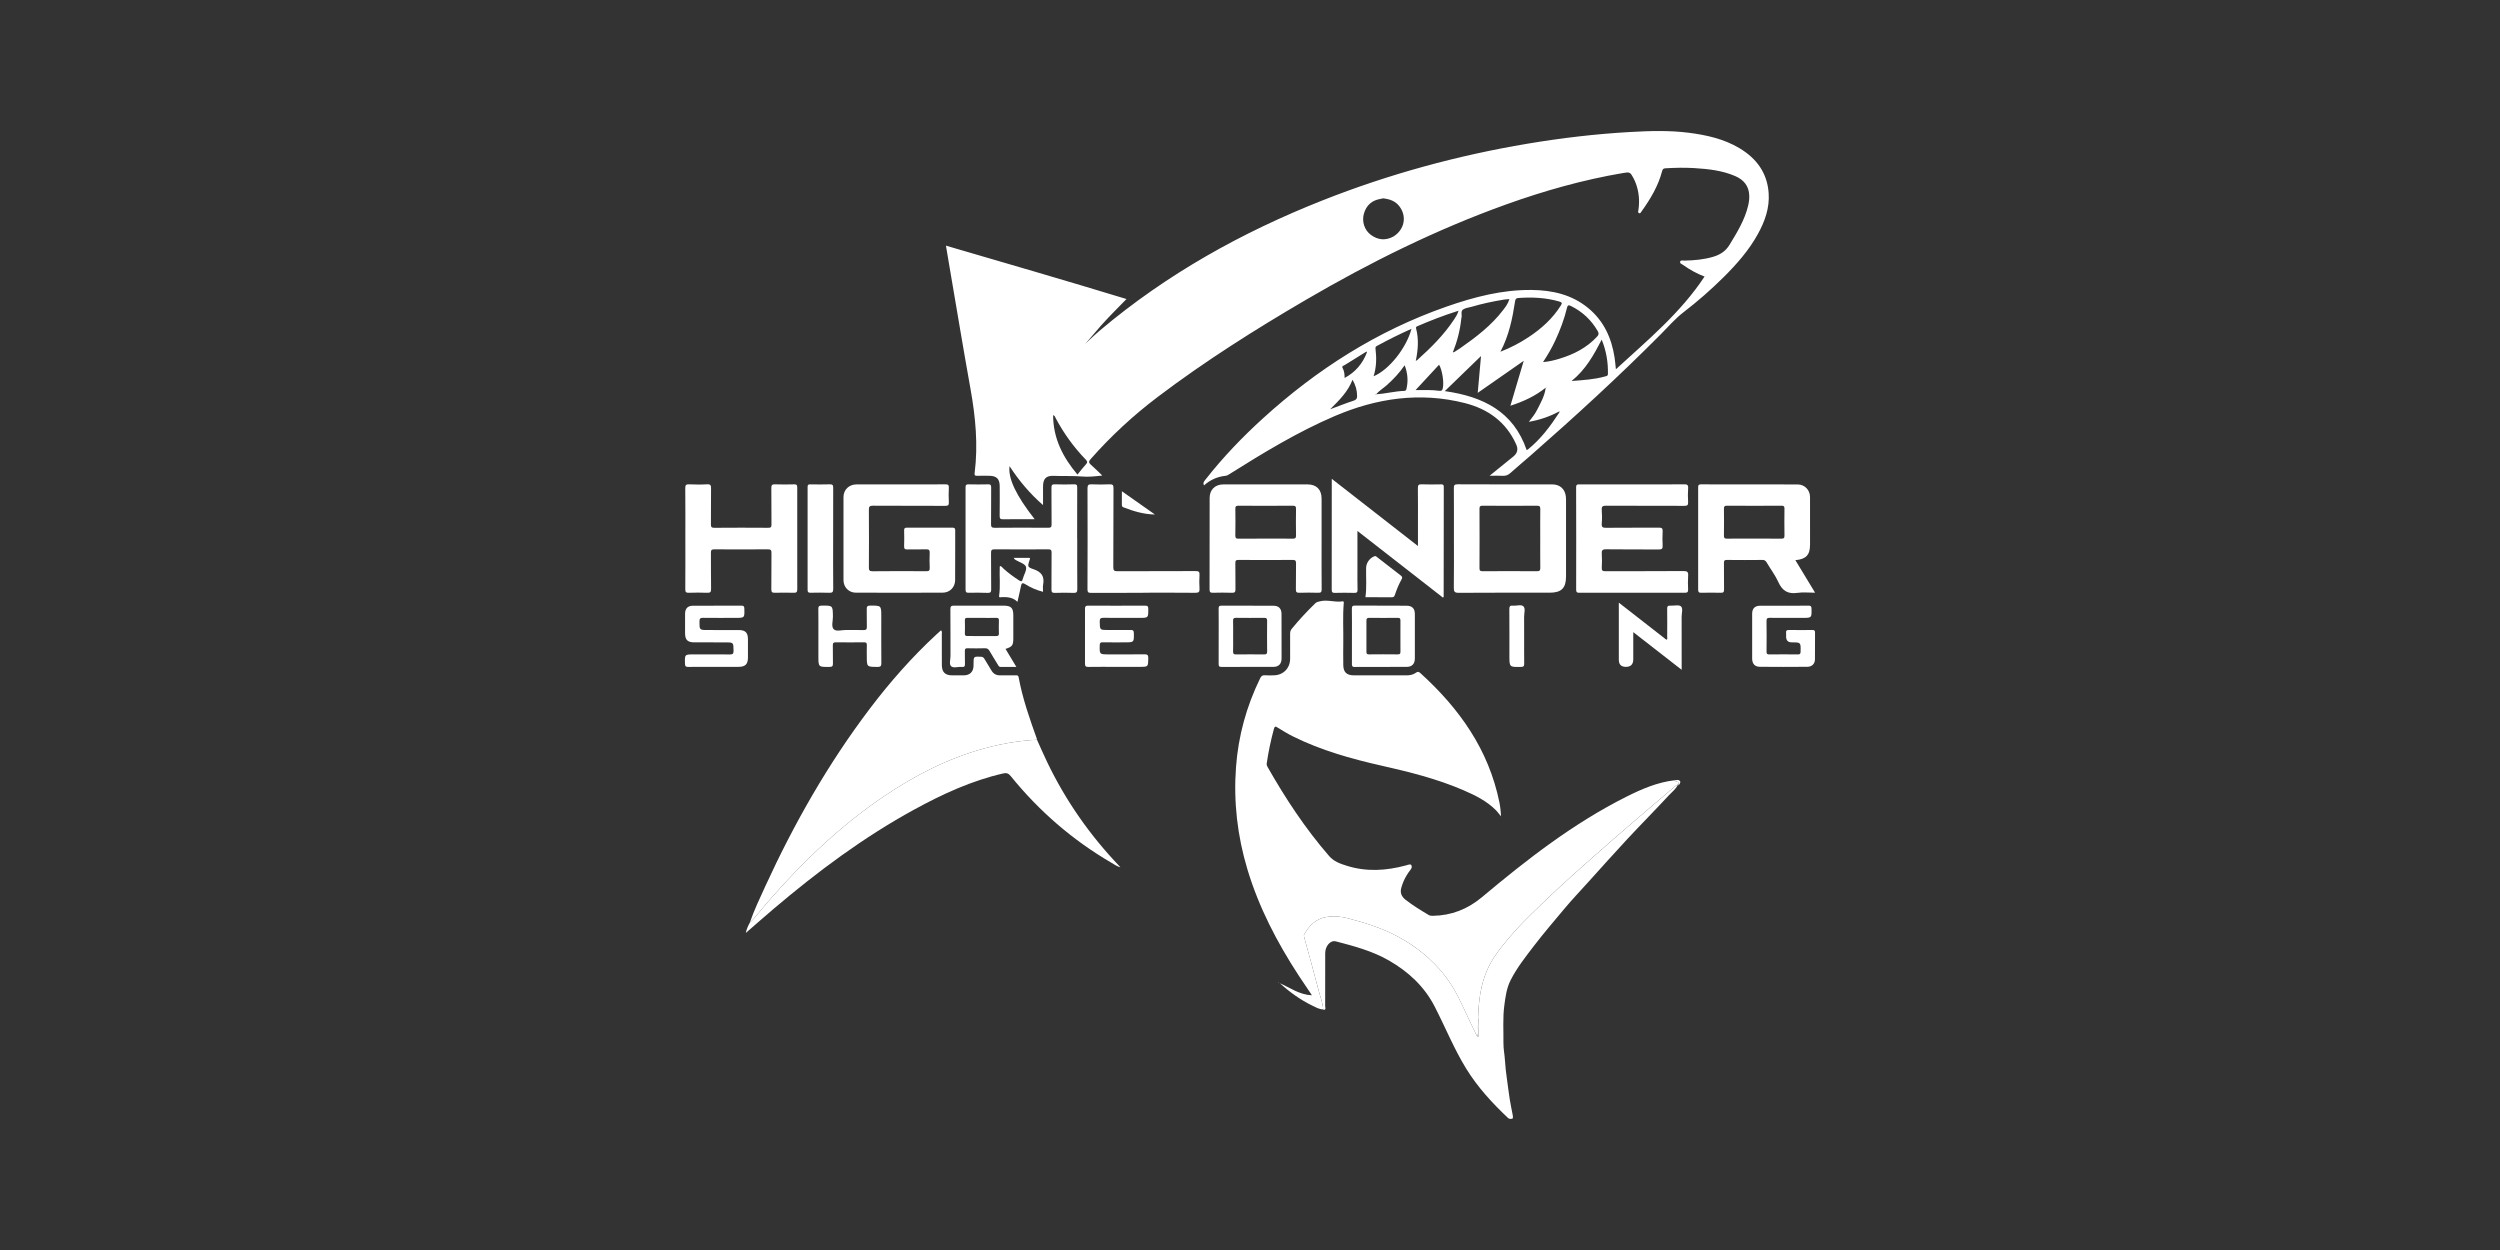
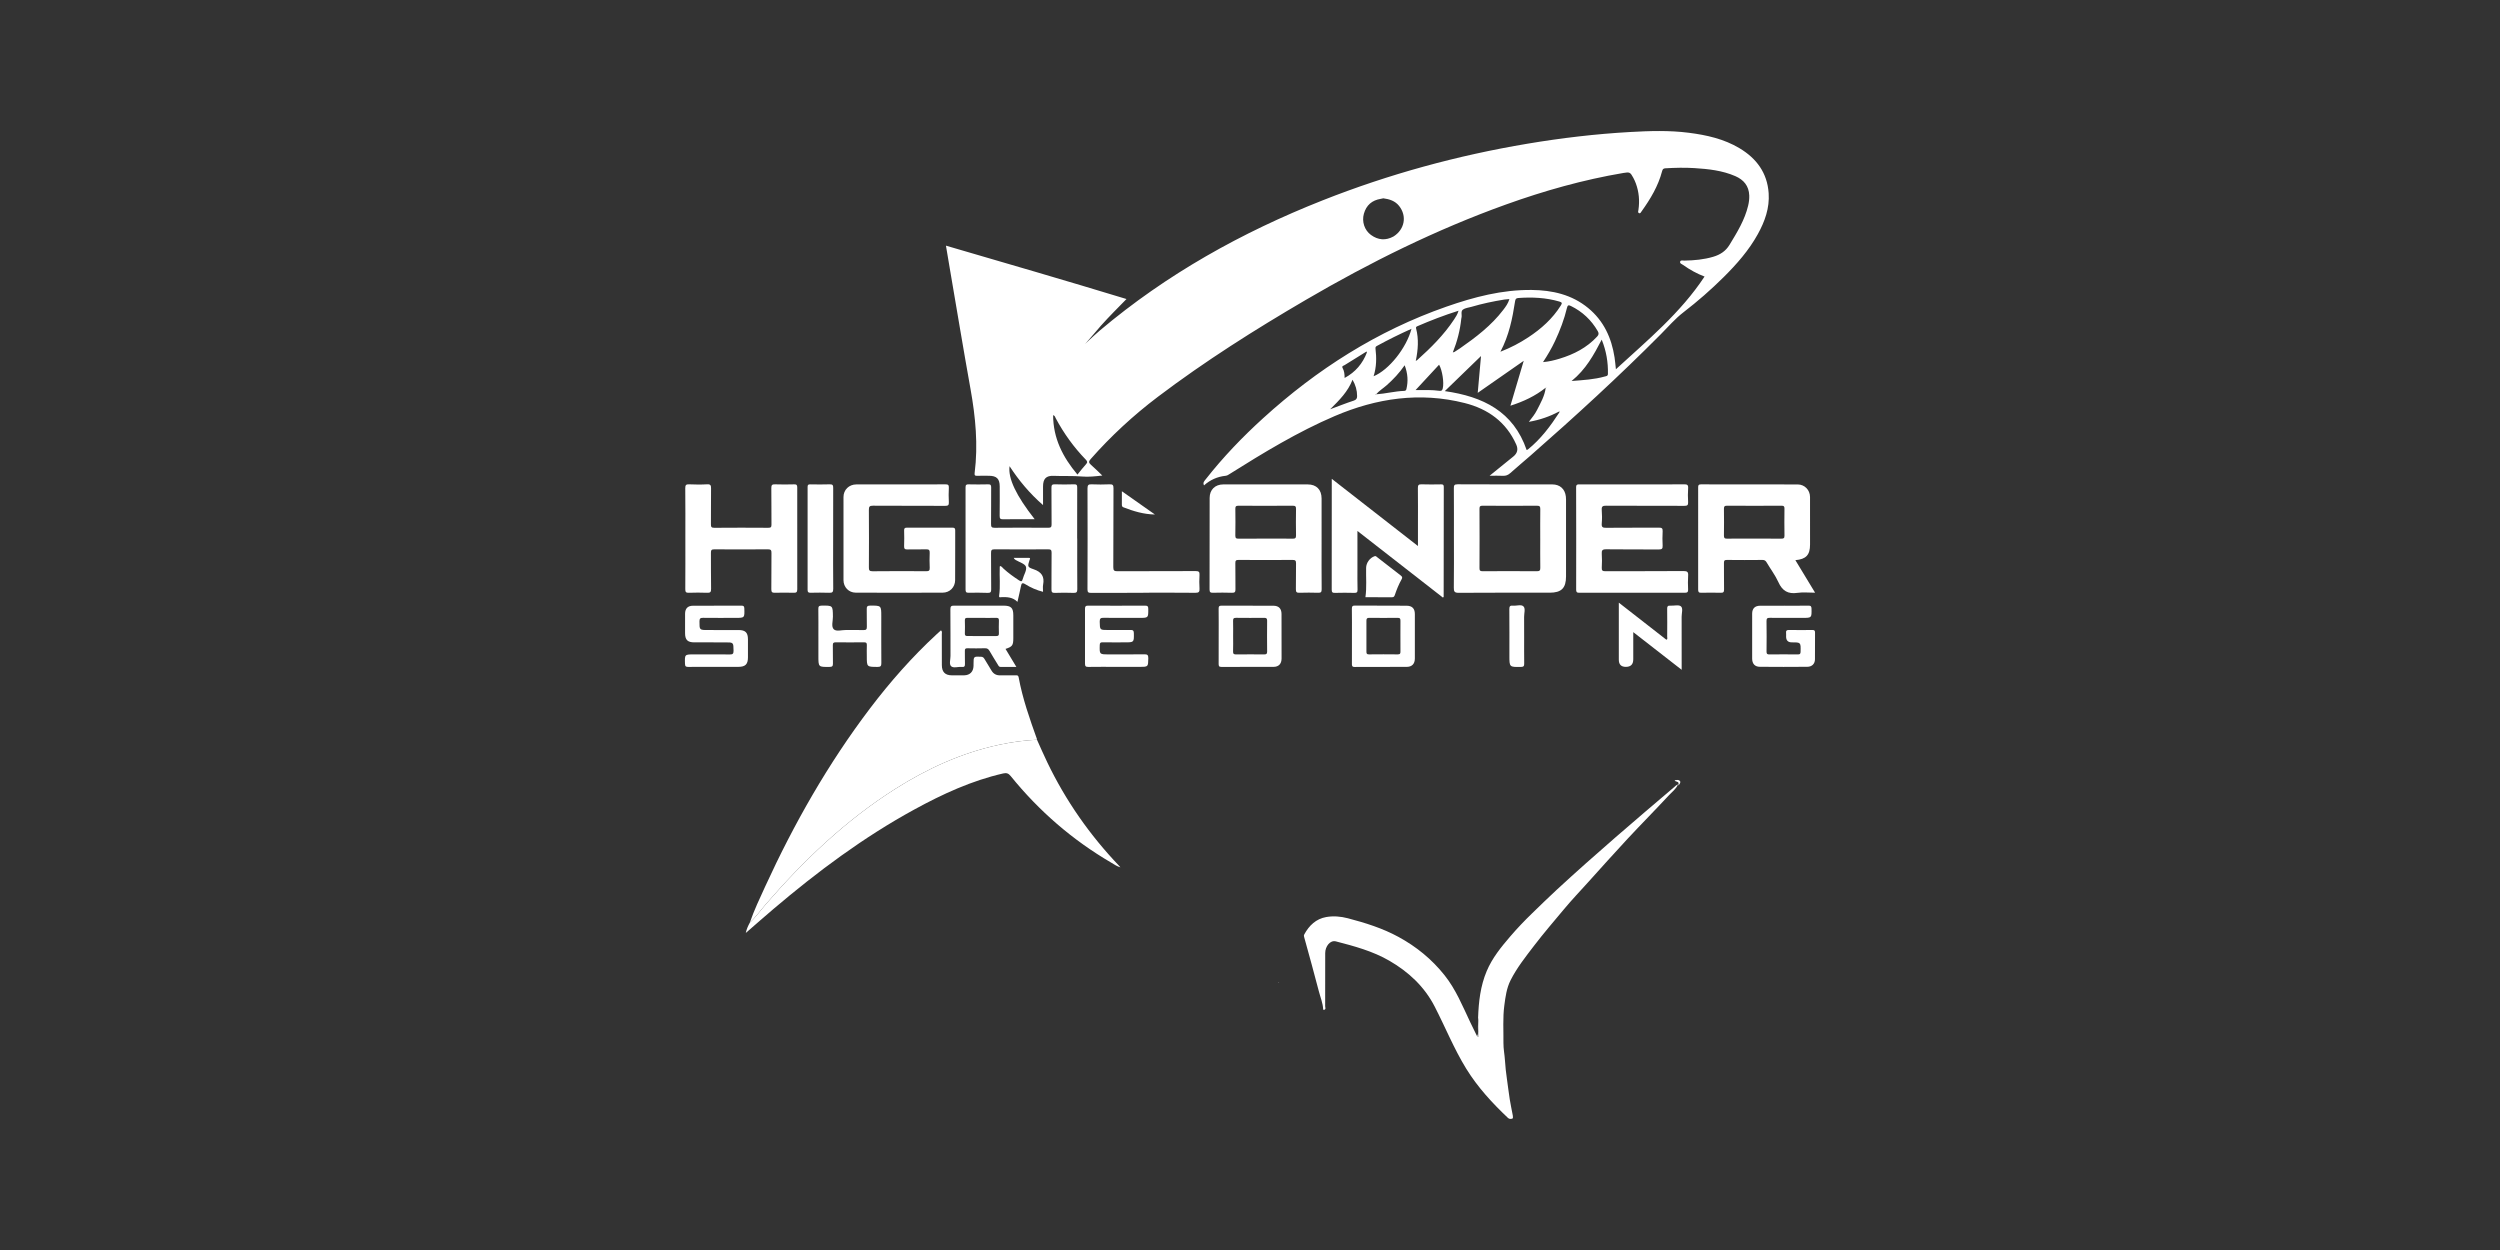
<svg xmlns="http://www.w3.org/2000/svg" id="uuid-9cfa4d8b-02b9-4d88-b950-577c64b9572b" viewBox="0 0 500 250">
  <rect x="0" y="0" width="500" height="250" fill="#333333" stroke="none" />
-   <path d="M264.634,201.878c-.79-.009-1.454-.405-2.129-.731-2.404-1.16-4.548-2.708-6.534-4.505,2.054,.906,3.914,2.313,6.417,2.416-.93-1.385-1.805-2.658-2.649-3.951-4.321-6.628-7.95-13.584-10.245-21.199-2.023-6.71-2.806-13.557-2.29-20.528,.459-6.201,2.09-12.114,4.822-17.715,.213-.436,.445-.649,.951-.609,.591,.047,1.188,.019,1.782,.009,1.879-.03,3.247-1.394,3.268-3.286,.019-1.67,.012-3.34-.002-5.009-.003-.383,.069-.696,.322-1.007,1.47-1.799,3.053-3.491,4.717-5.111,.259-.252,.561-.296,.895-.383,1.446-.381,2.871,.178,4.307,.035,.165-.016,.533-.203,.488,.307-.227,2.597-.057,5.202-.097,7.803-.024,1.528-.014,3.057-.001,4.585,.012,1.418,.672,2.066,2.089,2.067,3.509,.004,7.019-.005,10.528,.006,.701,.002,1.365-.12,1.924-.536,.349-.26,.566-.196,.856,.065,7.809,7.069,13.68,15.325,15.825,25.858,.186,.911,.271,1.843,.336,2.81-.37-.392-.65-.846-1.024-1.222-1.856-1.862-4.162-2.995-6.528-4.016-5.288-2.282-10.852-3.655-16.447-4.921-6.042-1.367-11.986-3.043-17.567-5.802-1.061-.525-2.076-1.147-3.085-1.77-.424-.262-.614-.369-.783,.25-.616,2.266-1.092,4.557-1.435,6.878-.042,.285,.037,.498,.161,.716,3.586,6.303,7.555,12.337,12.323,17.828,.958,1.104,2.206,1.526,3.488,1.933,3.958,1.257,7.918,1.008,11.869-.06,.109-.029,.213-.08,.324-.1,.266-.047,.594-.239,.77,.077,.157,.282,.049,.595-.161,.863-.559,.715-1.034,1.485-1.4,2.315-.181,.41-.317,.842-.446,1.272-.307,1.018,.018,1.804,.851,2.452,1.455,1.131,3.019,2.09,4.6,3.028,.259,.154,.527,.177,.812,.173,3.737-.047,6.992-1.328,9.853-3.727,9.025-7.567,18.303-14.781,28.893-20.094,3.056-1.533,6.192-2.894,9.646-3.288,.117,.393,.961,.122,.748,.818l.01-.014c-.144-.023-.223,.016-.175,.179l.011-.005c-.244-.1-.36,.104-.501,.224-7.982,6.786-15.959,13.576-23.663,20.682-1.677,1.547-3.306,3.149-4.943,4.731-1.509,1.458-2.972,2.991-4.349,4.596-1.845,2.149-3.624,4.328-4.732,6.965-1.252,2.982-1.612,6.133-1.717,9.329-.007,.586,.015,1.175-.029,1.759-.049,.647,.194,1.321-.17,1.94-.463-.95-.936-1.895-1.388-2.849-1.527-3.221-2.862-6.524-5.126-9.368-2.555-3.209-5.631-5.713-9.21-7.662-3.195-1.74-6.626-2.807-10.123-3.727-1.447-.381-2.915-.495-4.338-.243-2.015,.356-3.412,1.68-4.378,3.469-.128,.238-.063,.406-.001,.628,.983,3.572,1.983,7.14,2.908,10.728,.311,1.207,.813,2.374,.871,3.643Z" style="fill:#fff;" />
  <path d="M149.97,184.515c.854-2.485,1.983-4.854,3.076-7.237,5.764-12.565,12.565-24.521,20.926-35.557,4.038-5.33,8.444-10.333,13.36-14.876,.285-.263,.575-.52,.867-.782,.278,.259,.161,.528,.163,.761,.011,2.065,.002,4.131,.008,6.196,.004,1.381,.654,2.04,2.009,2.048,.821,.005,1.641,.016,2.462-.003,1.141-.026,1.823-.718,1.865-1.864,.005-.141,.001-.283,.002-.424,.004-1.509,.003-1.49,1.497-1.43,.38,.015,.541,.191,.707,.474,.457,.78,.938,1.546,1.404,2.32,.385,.64,.951,.935,1.693,.929,1.047-.008,2.094,.007,3.141-.008,.309-.004,.505-.004,.578,.397,.785,4.263,2.218,8.335,3.677,12.399,.008,.024-.006,.056-.01,.084-2.545,.129-5.062,.472-7.552,1.007-7.495,1.612-14.347,4.746-20.789,8.829-9.911,6.281-18.294,14.28-25.931,23.116-1.046,1.21-1.958,2.539-3.152,3.62Z" style="fill:#fff;" />
  <path d="M264.634,201.878c-.059-1.269-.56-2.436-.871-3.643-.925-3.587-1.925-7.155-2.908-10.728-.061-.222-.127-.39,.001-.628,.965-1.788,2.362-3.112,4.378-3.469,1.422-.251,2.89-.137,4.338,.243,3.497,.92,6.928,1.987,10.123,3.727,3.579,1.949,6.654,4.453,9.21,7.662,2.264,2.843,3.599,6.147,5.126,9.368,.453,.955,.925,1.9,1.388,2.849,.187,.219,.312,.095,.306-.102-.036-1.199,.157-2.405-.107-3.596,.106-3.196,.465-6.348,1.717-9.329,1.108-2.638,2.887-4.816,4.732-6.965,1.377-1.605,2.84-3.138,4.349-4.596,1.637-1.583,3.265-3.184,4.943-4.731,7.704-7.106,15.681-13.896,23.663-20.682,.141-.12,.257-.324,.501-.224-.38,.814-1.112,1.341-1.696,1.972-2.742,2.955-5.581,5.819-8.329,8.769-2.661,2.857-5.256,5.776-7.875,8.672-1.614,1.785-3.271,3.535-4.813,5.38-2.028,2.427-4.091,4.825-6.015,7.341-1.688,2.207-3.413,4.378-4.675,6.872-.805,1.592-1.028,3.316-1.257,5.057-.329,2.499-.147,5.002-.175,7.502-.013,1.159,.231,2.319,.302,3.482,.076,1.248,.214,2.486,.394,3.722,.197,1.355,.351,2.716,.565,4.068,.172,1.082,.41,2.153,.609,3.23,.041,.221,.078,.571-.101,.624-.259,.077-.585,.127-.862-.134-3.144-2.977-6.061-6.135-8.349-9.846-2.455-3.983-4.191-8.322-6.327-12.462-2.049-3.971-5.192-6.898-9.045-9.131-3.342-1.937-7.007-2.914-10.693-3.873-1.163-.303-2.143,1.016-2.141,2.343,.005,3.537,.008,7.074-.01,10.611-.001,.246,.231,.623-.232,.748l-.165-.122,.002,.019Z" style="fill:#fff;" />
  <path d="M149.97,184.515c1.194-1.082,2.105-2.41,3.152-3.62,7.638-8.836,16.02-16.835,25.931-23.116,6.443-4.083,13.295-7.217,20.789-8.829,2.49-.536,5.007-.878,7.552-1.007,.685,1.509,1.342,3.032,2.061,4.525,3.693,7.673,8.508,14.57,14.393,20.724,.058,.061,.11,.129,.233,.275-.728-.206-1.26-.6-1.818-.925-7.775-4.54-14.47-10.341-20.13-17.334-.443-.548-.84-.67-1.504-.518-6.306,1.442-12.109,4.122-17.744,7.2-10.167,5.552-19.397,12.439-28.207,19.916-1.831,1.554-3.63,3.145-5.524,4.788,.165-.805,.476-1.447,.816-2.077Z" style="fill:#fff;" />
  <path d="M359.074,112.031c1.317,2.172,2.586,4.266,3.946,6.51-1.256,0-2.414-.134-3.529,.03-1.886,.278-3.025-.392-3.808-2.13-.621-1.379-1.563-2.612-2.336-3.926-.204-.348-.403-.532-.843-.527-2.377,.024-4.754,.028-7.131-.001-.516-.006-.591,.181-.584,.633,.024,1.754-.01,3.509,.022,5.263,.01,.524-.139,.684-.663,.67-1.301-.034-2.604-.032-3.905-.001-.499,.012-.613-.168-.612-.636,.013-6.82,.012-13.64,.001-20.46-.001-.426,.093-.586,.557-.585,6.452,.015,12.905,.001,19.357,.017,1.383,.003,2.453,1.113,2.459,2.502,.013,3.169,.004,6.339,.004,9.509-0,2.082-.774,2.938-2.935,3.133Zm-8.246-4.309c1.809,0,3.617-.012,5.425,.008,.442,.005,.651-.065,.642-.584-.031-1.808-.025-3.617-.003-5.425,.005-.435-.108-.578-.564-.576-3.645,.018-7.291,.02-10.936-.001-.5-.003-.611,.163-.605,.629,.024,1.78,.025,3.561-.001,5.341-.007,.479,.13,.626,.615,.619,1.808-.027,3.617-.011,5.425-.011Z" style="fill:#fff;" />
  <path d="M290.783,107.687c0-3.338,.013-6.676-.012-10.014-.004-.578,.057-.817,.752-.814,6.308,.034,12.617,.018,18.925,.022,1.536,.001,2.549,.909,2.726,2.442,.045,.391,.031,.79,.032,1.186,.002,4.922,.002,9.845,.001,14.767-0,2.353-.92,3.264-3.29,3.264-6.054,0-12.108-.02-18.161,.023-.852,.006-1.004-.243-.993-1.032,.047-3.281,.02-6.563,.02-9.844Zm17.265,.15c0-2.009-.017-4.019,.011-6.028,.007-.526-.153-.667-.673-.663-3.622,.022-7.245,.02-10.867,.001-.474-.002-.624,.114-.621,.607,.02,3.962,.02,7.924-0,11.886-.002,.487,.14,.605,.613,.603,3.622-.019,7.245-.025,10.867,.004,.588,.005,.689-.196,.681-.721-.028-1.896-.011-3.792-.011-5.688Z" style="fill:#fff;" />
  <path d="M264.317,108.688c-0,3.055-.015,6.11,.014,9.164,.005,.564-.15,.719-.703,.701-1.243-.04-2.489-.037-3.733-.001-.538,.015-.732-.113-.718-.696,.042-1.724-.01-3.451,.029-5.175,.013-.568-.162-.698-.708-.695-3.592,.024-7.184,.024-10.776-0-.521-.003-.665,.127-.654,.652,.035,1.725-.003,3.451,.023,5.176,.008,.516-.076,.764-.681,.741-1.271-.048-2.545-.033-3.818-.005-.494,.011-.683-.099-.682-.649,.021-6.109,.006-12.219,.018-18.328,.003-1.632,1.095-2.689,2.732-2.69,5.629-.004,11.257-.003,16.886-0,1.74,.001,2.769,1.047,2.771,2.812,.004,2.998,.001,5.996,.001,8.994Zm-11.122-.965c1.781,0,3.562-.019,5.342,.012,.521,.009,.677-.135,.668-.663-.033-1.752-.031-3.505-.001-5.257,.009-.515-.125-.675-.659-.671-3.618,.023-7.236,.021-10.854,.002-.483-.003-.629,.14-.623,.619,.024,1.78,.032,3.562-.004,5.342-.012,.574,.229,.632,.704,.626,1.809-.023,3.618-.009,5.427-.009Z" style="fill:#fff;" />
  <path d="M180.152,96.88c2.971,0,5.942,.013,8.912-.012,.535-.005,.736,.107,.705,.683-.052,.959-.054,1.925,0,2.884,.034,.602-.153,.739-.743,.736-4.81-.026-9.62,.001-14.429-.032-.681-.005-.829,.189-.823,.84,.031,3.819,.027,7.639,.003,11.459-.004,.582,.066,.821,.753,.813,3.564-.042,7.13-.03,10.695-.009,.526,.003,.748-.096,.718-.683-.052-.988-.041-1.981-.004-2.97,.02-.538-.122-.744-.698-.724-1.243,.042-2.49-.008-3.734,.023-.5,.013-.709-.1-.686-.651,.043-1.045,.033-2.094,.003-3.14-.013-.453,.139-.568,.578-.565,3.027,.017,6.055,.019,9.082-.001,.465-.003,.559,.159,.557,.585-.015,3.31,.01,6.621-.017,9.931-.012,1.407-1.071,2.478-2.477,2.484-5.8,.022-11.6,.022-17.4-0-1.405-.005-2.448-1.105-2.45-2.504-.01-5.545-.011-11.091,.001-16.636,.003-1.428,1.101-2.5,2.543-2.506,2.971-.012,5.942-.004,8.912-.004Z" style="fill:#fff;" />
  <path d="M326.376,96.88c3.48,0,6.96,.015,10.44-.014,.602-.005,.859,.092,.811,.769-.067,.929-.056,1.868-.003,2.799,.036,.619-.192,.738-.765,.735-5.206-.021-10.412,.001-15.617-.029-.682-.004-.95,.121-.892,.859,.071,.9,.077,1.815-.001,2.713-.065,.753,.224,.852,.891,.846,3.508-.034,7.016-.004,10.525-.029,.566-.004,.801,.101,.765,.727-.056,.959-.051,1.925-.001,2.884,.031,.605-.17,.756-.759,.751-3.508-.027-7.017,.017-10.524-.036-.788-.012-.939,.232-.891,.937,.06,.901,.055,1.812,.001,2.714-.036,.598,.145,.742,.739,.739,5.206-.025,10.412,.005,15.617-.036,.773-.006,.97,.206,.916,.94-.066,.901-.04,1.811-.006,2.715,.019,.498-.098,.689-.648,.688-7.045-.018-14.09-.017-21.134-.001-.5,.001-.607-.166-.606-.632,.013-6.818,.019-13.637-.007-20.455-.002-.617,.285-.59,.711-.589,3.48,.009,6.96,.005,10.44,.005Z" style="fill:#fff;" />
  <path d="M288.59,119.52c-5.666-4.415-11.319-8.821-17.103-13.329,0,2.605-.001,5.05,0,7.494,.001,1.415-.019,2.83,.023,4.243,.016,.548-.177,.659-.68,.646-1.272-.034-2.547-.036-3.819,.001-.514,.015-.67-.116-.669-.652,.018-7.326,.012-14.653,.012-22.156,5.753,4.485,11.411,8.896,17.236,13.438v-4.127c0-2.49,.02-4.98-.014-7.469-.008-.596,.154-.765,.748-.744,1.3,.046,2.603,.028,3.904,.006,.401-.007,.53,.11,.529,.523-.016,7.327-.017,14.654-.024,21.982-0,.018-.034,.036-.144,.143Z" style="fill:#fff;" />
  <path d="M137.071,107.654c0-3.339,.021-6.679-.018-10.017-.008-.658,.182-.797,.797-.771,1.186,.051,2.38,.067,3.564-.005,.721-.044,.804,.243,.796,.853-.031,2.377,.002,4.754-.024,7.131-.006,.521,.086,.719,.674,.714,3.594-.031,7.188-.027,10.781-.002,.525,.004,.659-.128,.653-.653-.03-2.433,.009-4.867-.029-7.301-.009-.609,.172-.756,.755-.736,1.272,.044,2.547,.037,3.819,.002,.495-.014,.61,.15,.609,.621-.014,6.792-.017,13.583,.004,20.375,.002,.594-.21,.701-.736,.687-1.244-.033-2.491-.033-3.735,0-.54,.015-.725-.124-.716-.704,.036-2.405-.002-4.811,.028-7.216,.007-.56-.087-.776-.72-.77-3.565,.034-7.131,.029-10.696,.003-.56-.004-.7,.151-.693,.699,.03,2.405-.018,4.811,.033,7.215,.014,.676-.202,.797-.808,.774-1.215-.045-2.434-.043-3.65-0-.568,.02-.705-.161-.701-.713,.025-3.396,.013-6.791,.013-10.187Z" style="fill:#fff;" />
  <path d="M215.446,107.718c0,3.367-.014,6.734,.013,10.1,.005,.587-.146,.781-.749,.758-1.243-.046-2.491-.048-3.734,.001-.595,.024-.688-.2-.682-.725,.025-2.433-.008-4.867,.025-7.3,.008-.57-.167-.691-.705-.687-3.565,.023-7.13,.031-10.694-.005-.648-.007-.717,.231-.711,.778,.028,2.405-.002,4.81,.028,7.215,.007,.546-.123,.743-.697,.721-1.272-.047-2.546-.05-3.819-.024-.497,.011-.61-.16-.609-.63,.014-6.819,.015-13.638-.002-20.457-.001-.5,.162-.604,.622-.594,1.301,.028,2.604,.033,3.904-.002,.502-.013,.601,.169,.597,.628-.02,2.433,.008,4.867-.023,7.3-.007,.563,.091,.767,.717,.761,3.565-.033,7.13-.029,10.695-.003,.552,.004,.703-.136,.695-.693-.032-2.433,.004-4.867-.027-7.3-.007-.55,.131-.716,.692-.697,1.272,.044,2.547,.045,3.819-.001,.547-.02,.643,.164,.64,.666-.022,3.395-.011,6.79-.011,10.186h.016Z" style="fill:#fff;" />
  <path d="M228.647,118.563c-3.479,0-6.958-.01-10.437,.011-.54,.003-.716-.112-.714-.7,.027-6.732,.033-13.463,.005-20.195-.003-.693,.203-.839,.841-.813,1.186,.049,2.377,.052,3.563-.001,.629-.028,.798,.136,.794,.782-.031,5.261-.005,10.523-.039,15.784-.004,.686,.199,.818,.84,.815,5.205-.026,10.41-.002,15.614-.031,.632-.003,.831,.143,.789,.784-.059,.901-.055,1.812-.001,2.714,.039,.646-.129,.853-.818,.846-3.479-.039-6.958-.018-10.438-.018v.022Z" style="fill:#fff;" />
  <path d="M166.629,107.76c0,3.336-.02,6.672,.017,10.008,.007,.657-.188,.81-.807,.787-1.242-.046-2.488-.029-3.731-.006-.427,.008-.589-.1-.588-.562,.013-6.87,.013-13.74-0-20.609-.001-.428,.149-.511,.535-.505,1.3,.02,2.602,.04,3.901-.007,.583-.021,.688,.187,.684,.717-.022,3.392-.011,6.785-.011,10.177Z" style="fill:#fff;" />
  <path d="M142.747,133.372c-1.698,0-3.396-.013-5.094,.009-.452,.006-.639-.092-.655-.598-.061-1.906-.081-1.905,1.802-1.905,2.377,0,4.754-.017,7.131,.012,.56,.007,.787-.091,.778-.724-.025-1.691,.009-1.692-1.656-1.692-2.066-0-4.132,.005-6.197-.002-1.35-.005-1.84-.499-1.844-1.84-.003-1.302-.012-2.604,.003-3.905,.012-1.029,.54-1.576,1.574-1.581,3.226-.015,6.452,.001,9.678-.014,.417-.002,.581,.079,.596,.549,.059,1.896,.079,1.895-1.791,1.895-2.151-0-4.302,.017-6.452-.011-.546-.007-.728,.132-.728,.706-0,1.734-.027,1.734,1.725,1.734,2.038,0,4.075-.005,6.113,.002,1.347,.005,1.85,.507,1.858,1.838,.007,1.217,.006,2.434,0,3.651-.006,1.361-.523,1.869-1.917,1.874-1.641,.006-3.283,.002-4.924,.002Z" style="fill:#fff;" />
  <path d="M201.101,129.778c.699,1.16,1.393,2.312,2.171,3.604-1.142,0-2.143-.01-3.144,.006-.33,.005-.42-.227-.549-.44-.558-.916-1.135-1.822-1.667-2.754-.222-.388-.468-.558-.933-.543-1.159,.037-2.321,.028-3.481,.004-.405-.009-.54,.11-.525,.522,.029,.848-.019,1.699,.019,2.547,.022,.502-.094,.73-.646,.668-.723-.081-1.655,.297-2.123-.149-.434-.413-.121-1.341-.124-2.041-.014-3.114,.012-6.228-.021-9.341-.006-.61,.175-.737,.755-.733,3.283,.024,6.567,.001,9.851,.001,1.536-0,1.979,.442,1.98,1.943,0,1.529,0,3.057,0,4.586-0,1.408-.206,1.694-1.562,2.122Zm-4.696-6.201c-.959,0-1.918,.013-2.877-.006-.374-.008-.569,.063-.555,.5,.029,.873,.03,1.749-.001,2.622-.015,.43,.16,.516,.544,.513,1.918-.014,3.836-.017,5.753,.002,.424,.004,.522-.158,.511-.545-.023-.845-.032-1.693,.003-2.538,.019-.466-.16-.569-.587-.557-.93,.028-1.861,.009-2.792,.009Z" style="fill:#fff;" />
  <path d="M243.736,127.262c0-1.838,.016-3.677-.011-5.515-.007-.479,.127-.62,.613-.617,3.45,.02,6.901,.002,10.351,.017,1.061,.005,1.609,.573,1.615,1.642,.014,2.969,.017,5.939,.011,8.909-.002,1.052-.56,1.669-1.602,1.675-3.478,.021-6.957-.006-10.436,.01-.482,.002-.551-.199-.548-.605,.015-1.838,.006-3.677,.006-5.515Zm2.89-.029c0,1.017,.026,2.035-.011,3.051-.018,.496,.161,.609,.625,.603,1.865-.023,3.73-.02,5.594-.003,.421,.004,.598-.094,.593-.56-.023-2.062-.022-4.125-.001-6.188,.005-.459-.161-.572-.591-.568-1.865,.018-3.73,.023-5.594-.002-.477-.006-.642,.126-.626,.615,.034,1.016,.01,2.034,.01,3.051Z" style="fill:#fff;" />
  <path d="M270.387,127.199c0-1.809,.02-3.618-.013-5.427-.01-.529,.146-.663,.665-.658,3.42,.027,6.84,.015,10.26,.03,1.126,.005,1.67,.554,1.672,1.661,.006,2.968,.007,5.936-0,8.903-.003,1.046-.565,1.66-1.605,1.666-3.476,.021-6.953-.004-10.43,.02-.569,.004-.554-.288-.552-.684,.009-1.837,.004-3.674,.004-5.512Zm9.696,.018c0-1.017-.015-2.033,.007-3.049,.009-.417-.087-.606-.557-.6-1.892,.023-3.784,.022-5.675,0-.45-.005-.577,.142-.573,.579,.018,2.061,.016,4.123,.001,6.184-.003,.381,.074,.55,.506,.545,1.92-.021,3.84-.024,5.76,.001,.49,.007,.547-.209,.539-.61-.02-1.016-.007-2.033-.007-3.049Z" style="fill:#fff;" />
  <path d="M223.27,133.372c-1.868,0-3.737-.02-5.605,.012-.532,.009-.669-.159-.666-.672,.019-3.652,.018-7.303,.001-10.955-.002-.474,.129-.63,.618-.627,3.793,.018,7.587,.02,11.38-.002,.534-.003,.656,.162,.657,.675,.003,1.773,.024,1.773-1.755,1.773-2.378,0-4.756,.019-7.133-.013-.596-.008-.841,.089-.825,.769,.039,1.671,0,1.672,1.687,1.672,1.5,0,3.001,.014,4.501-.008,.462-.007,.629,.114,.639,.613,.034,1.864,.055,1.864-1.827,1.864-1.472,0-2.944,.016-4.416-.01-.439-.008-.567,.111-.578,.563-.045,1.851-.063,1.851,1.75,1.851,2.378,0,4.756,.019,7.133-.013,.597-.008,.844,.09,.83,.771-.036,1.735,.001,1.736-1.719,1.736-1.557,0-3.114,0-4.671,0Z" style="fill:#fff;" />
  <path d="M356.847,121.14c1.613-0,3.225,.017,4.838-.011,.487-.008,.612,.146,.62,.625,.028,1.823,.046,1.822-1.789,1.822-2.178-0-4.357,.015-6.535-.011-.504-.006-.686,.101-.677,.646,.033,2.036,.027,4.074,.003,6.111-.005,.452,.134,.57,.573,.564,1.895-.022,3.791-.025,5.686,.001,.47,.007,.544-.17,.553-.586,.04-1.829,.053-1.828-1.757-1.828q-1.141-0-1.141-1.161c0-.226,.021-.455-.004-.678-.051-.455,.083-.65,.592-.64,1.555,.031,3.112,.023,4.668,.004,.406-.005,.534,.123,.53,.532-.019,1.782,.007,3.565-.015,5.347-.011,.876-.591,1.474-1.523,1.482-3.168,.029-6.337,.032-9.506-0-1.007-.01-1.53-.623-1.532-1.641-.007-2.999-.008-5.998,.001-8.997,.003-1.017,.544-1.563,1.578-1.575,1.612-.019,3.225-.005,4.838-.005Z" style="fill:#fff;" />
  <path d="M323.763,120.53c3.262,2.544,6.392,4.984,9.522,7.425,.287-.157,.15-.412,.152-.608,.012-1.867,.022-3.734-.003-5.6-.006-.473,.119-.648,.608-.615,.729,.05,1.681-.234,2.134,.128,.48,.385,.147,1.376,.15,2.101,.017,3.476,.007,6.952,.007,10.6-3.249-2.529-6.395-4.978-9.681-7.535v5.433q0,1.514-1.481,1.514-1.408-0-1.408-1.417c0-3.479,0-6.958,0-10.438v-.987Z" style="fill:#fff;" />
  <path d="M163.677,127.238c0-1.811,.017-3.623-.011-5.434-.008-.509,.121-.672,.657-.679,2.251-.027,2.234-.047,2.26,2.215,.01,.865-.38,1.986,.178,2.523,.513,.493,1.617,.122,2.461,.136,1.16,.02,2.321-.02,3.481,.016,.532,.017,.681-.163,.666-.678-.034-1.159,.01-2.321-.02-3.481-.013-.518,.085-.735,.687-.736,2.22-.002,2.22-.028,2.22,2.165,0,3.113-.014,6.227,.013,9.34,.005,.589-.156,.763-.755,.76-2.155-.011-2.155,.012-2.155-2.149-0-.736-.025-1.473,.009-2.207,.021-.452-.139-.571-.576-.566-1.868,.022-3.736,.023-5.604-.001-.469-.006-.638,.111-.624,.606,.035,1.216-.012,2.434,.022,3.65,.014,.526-.163,.659-.677,.664-2.231,.024-2.231,.041-2.231-2.156,0-1.33,0-2.66-0-3.991Z" style="fill:#fff;" />
  <path d="M273.084,119.444c.284-2.001,.093-3.949,.14-5.891,.024-1.005,.738-1.98,1.687-2.31,.266-.092,.367,.075,.506,.183,1.586,1.228,3.16,2.472,4.753,3.69,.322,.246,.326,.434,.138,.769-.554,.985-.98,2.032-1.338,3.102-.107,.321-.227,.466-.575,.463-1.777-.012-3.555-.006-5.312-.006Z" style="fill:#fff;" />
  <path d="M208.607,118.365c-1.306-.334-2.464-.846-3.534-1.513-.651-.406-.774-.156-.89,.424-.199,.993-.44,1.978-.693,3.097-.937-.94-2.067-.985-3.227-.939-.172,.007-.504,.145-.441-.279,.282-1.911,.044-3.833,.127-5.748,.002-.053,.02-.106,.041-.211,.335,.046,.498,.334,.704,.523,.961,.881,2.013,1.638,3.104,2.347,.384,.25,.608,.314,.747-.249,.208-.845,.866-1.793,.642-2.468-.202-.61-1.332-.911-2.051-1.351-.141-.086-.276-.18-.39-.429,.998,0,1.996-.006,2.994,.003,.44,.004,.221,.273,.162,.462-.393,1.255-.441,1.394,.816,1.816,1.596,.536,2.219,1.461,1.905,3.096-.083,.432-.013,.893-.013,1.418Z" style="fill:#fff;" />
  <path d="M304.83,127.284c0,1.807-.015,3.614,.01,5.421,.007,.499-.113,.676-.654,.682-2.306,.029-2.306,.049-2.306-2.239,0-3.106,.014-6.212-.013-9.317-.005-.553,.141-.754,.698-.699,.724,.072,1.672-.299,2.123,.141,.451,.441,.124,1.39,.136,2.115,.021,1.298,.006,2.597,.006,3.896Z" style="fill:#fff;" />
  <path d="M230.988,102.901c-2.235-.035-4.293-.655-6.311-1.442-.263-.103-.306-.292-.305-.537,.006-.845,.002-1.69,.002-2.673,2.269,1.596,4.441,3.124,6.613,4.652Z" style="fill:#fff;" />
  <path d="M335.676,156.874c.214-.695-.63-.424-.748-.818,.357-.04,.742-.18,1.037,.124,.219,.226,.033,.469-.08,.688-.056,.108-.138,.034-.209,.005Z" style="fill:#fff;" />
  <path d="M335.511,157.04c-.048-.164,.032-.203,.175-.179,.056,.172-.002,.232-.175,.179Z" style="fill:#fff;" />
  <path d="M255.817,196.498c-.022,.017-.045,.048-.065,.046-.02-.002-.038-.036-.057-.056,.022-.017,.045-.048,.065-.046,.02,.002,.038,.036,.057,.056Z" style="fill:#fff;" />
  <path d="M264.632,201.859l.165,.122c-.083-.003-.202,.043-.165-.122Z" style="fill:#fff;" />
  <path d="M275.178,78.869c.048,.118-.036,.121-.113,.123-.021,.001-.043-.022-.065-.035l.195-.072-.017-.016Z" style="fill:#fff;" />
  <path d="M311.878,82.28l.069-.117,.036,.098-.12-.001,.015,.02Z" style="fill:#fff;" />
  <path d="M309.16,77.523l.07-.11,.025,.095-.108-.005,.013,.019Z" style="fill:#fff;" />
-   <path d="M283.154,72.074l.005,.116-.074-.008,.09-.095-.02-.013Z" style="fill:#fff;" />
+   <path d="M283.154,72.074Z" style="fill:#fff;" />
  <path d="M273.286,70.314l.131,.056c-.1,.088-.119,.017-.133-.069l.002,.013Z" style="fill:#fff;" />
  <path d="M295.617,203.562c.264,1.191,.071,2.397,.107,3.596,.006,.198-.119,.321-.306,.102,.364-.618,.121-1.293,.17-1.939,.044-.584,.022-1.172,.029-1.759Z" style="fill:#fff;" />
  <g>
    <path d="M273.287,70.314c.009,.054,.024,.097,.063,.093-.019-.03-.04-.061-.056-.09l-.006-.003Z" style="fill:#fff;" />
    <path d="M218.662,66.913c.501-.581,1.064-1.235,1.612-1.877l.019-.013c1.585-1.776,3.29-3.454,5.006-5.217-12.085-3.679-24.042-7.153-36.11-10.676,.263,1.559,.499,2.975,.741,4.39,1.387,8.105,2.726,16.218,4.179,24.31,1,5.571,1.532,11.145,.818,16.788-.053,.418,.044,.556,.467,.543,.792-.024,1.585-.008,2.378-.006,1.562,.004,2.171,.602,2.172,2.137,.002,1.953,.02,3.907-.012,5.859-.009,.544,.125,.719,.693,.707,1.782-.038,3.566-.014,5.35-.014h.962c-3.722-4.739-5.351-8.175-5.024-10.606,1.876,2.877,4.025,5.452,6.695,7.78,0-1.344-.001-2.525,0-3.706,.002-1.552,.603-2.214,2.147-2.142,1.901,.089,3.8-.032,5.715,.137,1.199,.106,2.56-.032,3.994-.198-.814-.776-1.522-1.497-2.283-2.158-.473-.411-.455-.674-.037-1.148,4.055-4.601,8.542-8.741,13.426-12.435,9.437-7.138,19.425-13.448,29.632-19.412,12.797-7.479,26.039-14.042,40.011-19.06,7.642-2.745,15.432-4.944,23.448-6.299,1.263-.213,1.39-.172,1.994,.948,.2,.371,.376,.759,.521,1.155,.627,1.707,.775,3.463,.516,5.261-.033,.226-.184,.553,.132,.674,.261,.101,.379-.2,.5-.37,1.767-2.471,3.323-5.055,4.099-8.03,.103-.393,.249-.553,.67-.576,1.921-.107,3.841-.161,5.764-.039,2.801,.178,5.578,.468,8.193,1.601,1.703,.738,2.729,1.962,2.803,3.877,.026,.682-.062,1.352-.218,2.013-.68,2.882-2.207,5.353-3.722,7.846-.782,1.287-1.883,1.983-3.247,2.392-1.885,.565-3.823,.735-5.78,.773-.296,.006-.736-.146-.847,.179-.137,.401,.349,.522,.604,.704,1.333,.953,2.761,1.738,4.268,2.307-4.782,7.253-11.376,12.71-17.729,18.538-.103-.918-.159-1.652-.271-2.376-.603-3.901-2.163-7.304-5.268-9.861-3.285-2.706-7.186-3.577-11.318-3.621-5.905-.062-11.525,1.413-17.044,3.34-13.816,4.825-25.893,12.52-36.676,22.328-4.129,3.755-7.987,7.771-11.437,12.167-.279,.355-.661,.696-.364,1.251q1.847-1.661,4.319-1.92c.335-.034,.577-.214,.836-.377,6.773-4.254,13.607-8.412,20.977-11.563,8.373-3.58,17.042-4.87,26.002-2.607,4.661,1.177,8.295,3.778,10.314,8.308q.629,1.411-.585,2.385c-1.53,1.234-3.055,2.474-4.75,3.848,1.029,0,1.84-.037,2.645,.012,.61,.037,1.062-.154,1.514-.559,1.326-1.19,2.699-2.326,4.04-3.499,8.943-7.828,17.698-15.857,26.079-24.288,1.473-1.482,2.829-3.077,4.502-4.363,2.828-2.174,5.512-4.52,8.044-7.036,2.617-2.601,5.044-5.361,6.835-8.609,1.394-2.53,2.358-5.203,2.156-8.164-.278-4.078-2.436-6.97-5.835-9.001-3.113-1.86-6.582-2.634-10.138-3.088-3.92-.501-7.848-.372-11.776-.149-6.866,.39-13.683,1.194-20.466,2.333-14.058,2.361-27.736,6.092-40.992,11.334-16.176,6.396-31.202,14.767-44.538,26.012-1.893,1.644-2.969,2.722-2.969,2.722,0,0,1.616-1.872,1.645-1.898Zm-1.476,25.951c-.574,.62-1.082,1.301-1.696,2.053-2.921-3.478-4.861-7.249-4.866-11.892,.384,.13,.41,.417,.518,.62,1.623,3.034,3.615,5.8,6.006,8.273,.349,.361,.388,.569,.038,.947Zm61.52-45.573c-1.572,.859-3.092,.734-4.519-.307-1.295-.945-1.851-2.665-1.413-4.228,.484-1.723,1.629-2.711,3.393-2.991,.166-.026,.33-.069,.495-.105,1.222,.163,2.356,.514,3.162,1.531,1.604,2.026,1.112,4.697-1.117,6.099Zm35.481,13.911c2.301,1.132,4.078,2.803,5.361,5.023,.258,.446,.219,.72-.124,1.091-2.06,2.227-4.646,3.549-7.498,4.418-1.046,.319-2.108,.584-3.322,.688,.922-1.401,1.719-2.76,2.388-4.187,1.006-2.149,1.853-4.361,2.404-6.673,.13-.544,.314-.595,.791-.36Zm-4.932,16.307l-.083-.004,.059-.091,.025,.095Zm-5.604-17.907c2.78-.204,5.525-.078,8.225,.706,.595,.173,.552,.365,.282,.797-1.654,2.641-3.917,4.659-6.49,6.354-1.694,1.116-3.479,2.064-5.585,2.888,1.735-3.292,2.404-6.665,2.929-10.074,.068-.442,.183-.638,.638-.672Zm-11.361,3.969c.153-.552-.203-1.287,.298-1.653,.45-.33,1.109-.377,1.677-.545,2.17-.64,4.378-1.108,6.61-1.465,.302-.048,.611-.059,1.004-.095-.252,.871-.737,1.52-1.222,2.157-2.38,3.125-5.458,5.469-8.644,7.69-.37,.258-.756,.495-1.138,.737-.045,.029-.108,.031-.313,.086,.901-2.257,1.458-4.463,1.694-6.745,.006-.056,.019-.112,.034-.166Zm-9.069,2.141c-.059-.223-.012-.356,.224-.458,2.661-1.151,5.359-2.196,8.261-3.11-.211,.735-.555,1.24-.885,1.742-2.039,3.099-4.652,5.679-7.393,8.141-.073,.065-.15,.147-.253,.06l0-0c.425-2.122,.605-4.246,.046-6.375Zm-12.47,14.414c-1.511,.493-2.991,1.085-4.713,1.723,1.872-1.852,3.562-3.547,4.467-5.901,.615,1.06,.918,2.125,.917,3.274-.001,.461-.152,.734-.67,.903Zm2.627-9.624c-.853,2.201-2.264,3.911-4.456,5.09-0-.759-.075-1.395-.393-1.969-.239-.432,.182-.469,.376-.591,1.453-.918,2.919-1.815,4.381-2.719l.001,0-.002-.011,.009,.014,.123,.053c-.029,.026-.05,.035-.067,.037,.022,.036,.038,.07,.028,.095Zm1.688,8.49c-.021,.001-.043-.022-.065-.035l.182-.067c.026,.094-.046,.1-.117,.102Zm6.212-1.166c-.051,.21-.175,.341-.412,.349-1.904,.065-3.755,.565-5.652,.691,.614-.722,1.434-1.203,2.135-1.827,1.311-1.167,2.51-2.428,3.581-3.984,.626,1.63,.731,3.18,.348,4.771Zm-6.56-2.577c.589-1.844,.605-3.693,.377-5.55-.043-.347,.146-.436,.374-.56,2.2-1.2,4.442-2.314,6.827-3.379-1.009,3.854-4.535,8.255-7.578,9.489Zm8.437-3.143l.003,.083-.074-.008,.071-.075Zm4.661,.835c.639,1.083,1.027,3.605,.734,4.738-.086,.333-.199,.546-.62,.488-1.536-.212-3.084-.159-4.818-.151m28.75,4.474c-1.774,2.734-3.714,5.329-6.275,7.395-.062,.05-.146,.072-.256,.124-2.642-7.721-8.729-10.705-16.372-11.786,2.439-2.362,4.771-4.622,7.244-7.017-.226,2.532-.435,4.872-.658,7.366,3.087-2.151,6.067-4.227,9.2-6.41-.904,3.05-1.758,5.93-2.663,8.982,2.646-.845,4.991-1.948,7.06-3.608-.189,1.646-1.021,3.044-1.746,4.481-.404,.8-.965,1.506-1.63,2.351,2.274-.392,4.232-1.105,6.101-2.083,.005,.073,.027,.156-.005,.205Zm.029-.23l.058-.097,.036,.098-.094-.001Zm9.041-6.953c-2.077,.585-4.218,.704-6.615,.893,2.842-2.302,4.437-5.206,6.026-8.273,.918,2.278,1.292,4.529,1.242,6.861-.01,.448-.382,.442-.653,.519Z" style="fill:#fff;" />
  </g>
</svg>